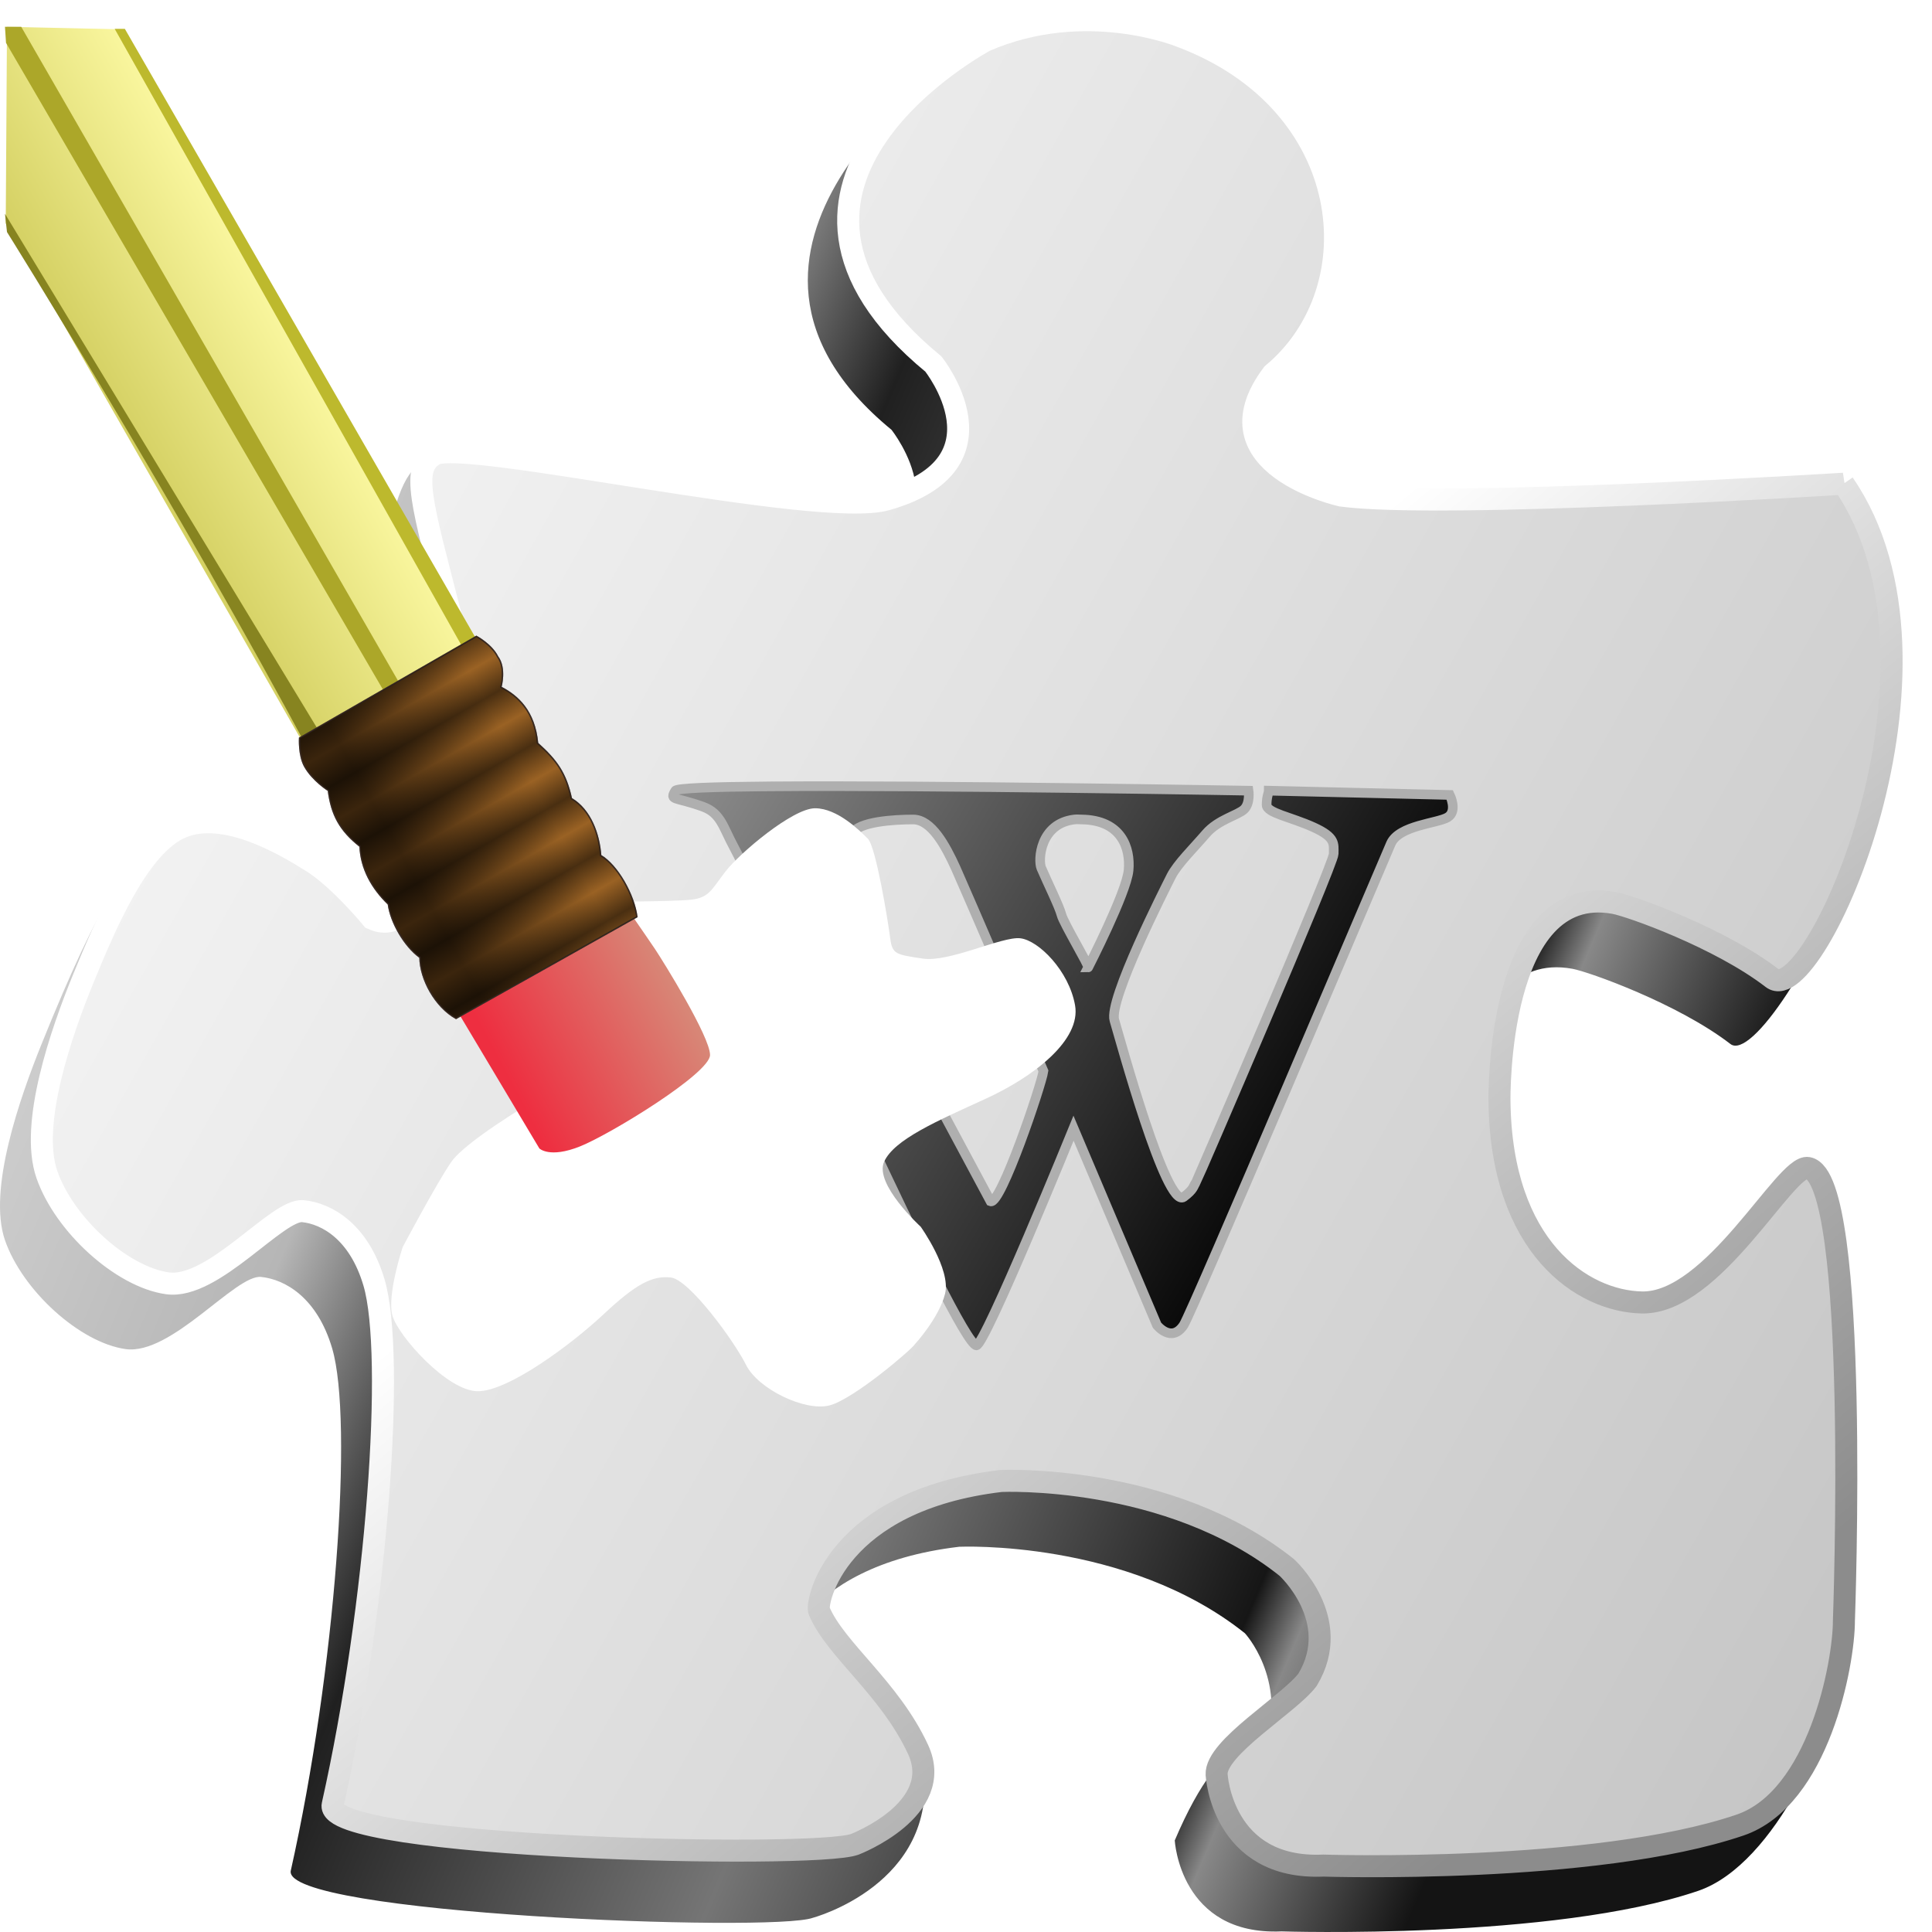
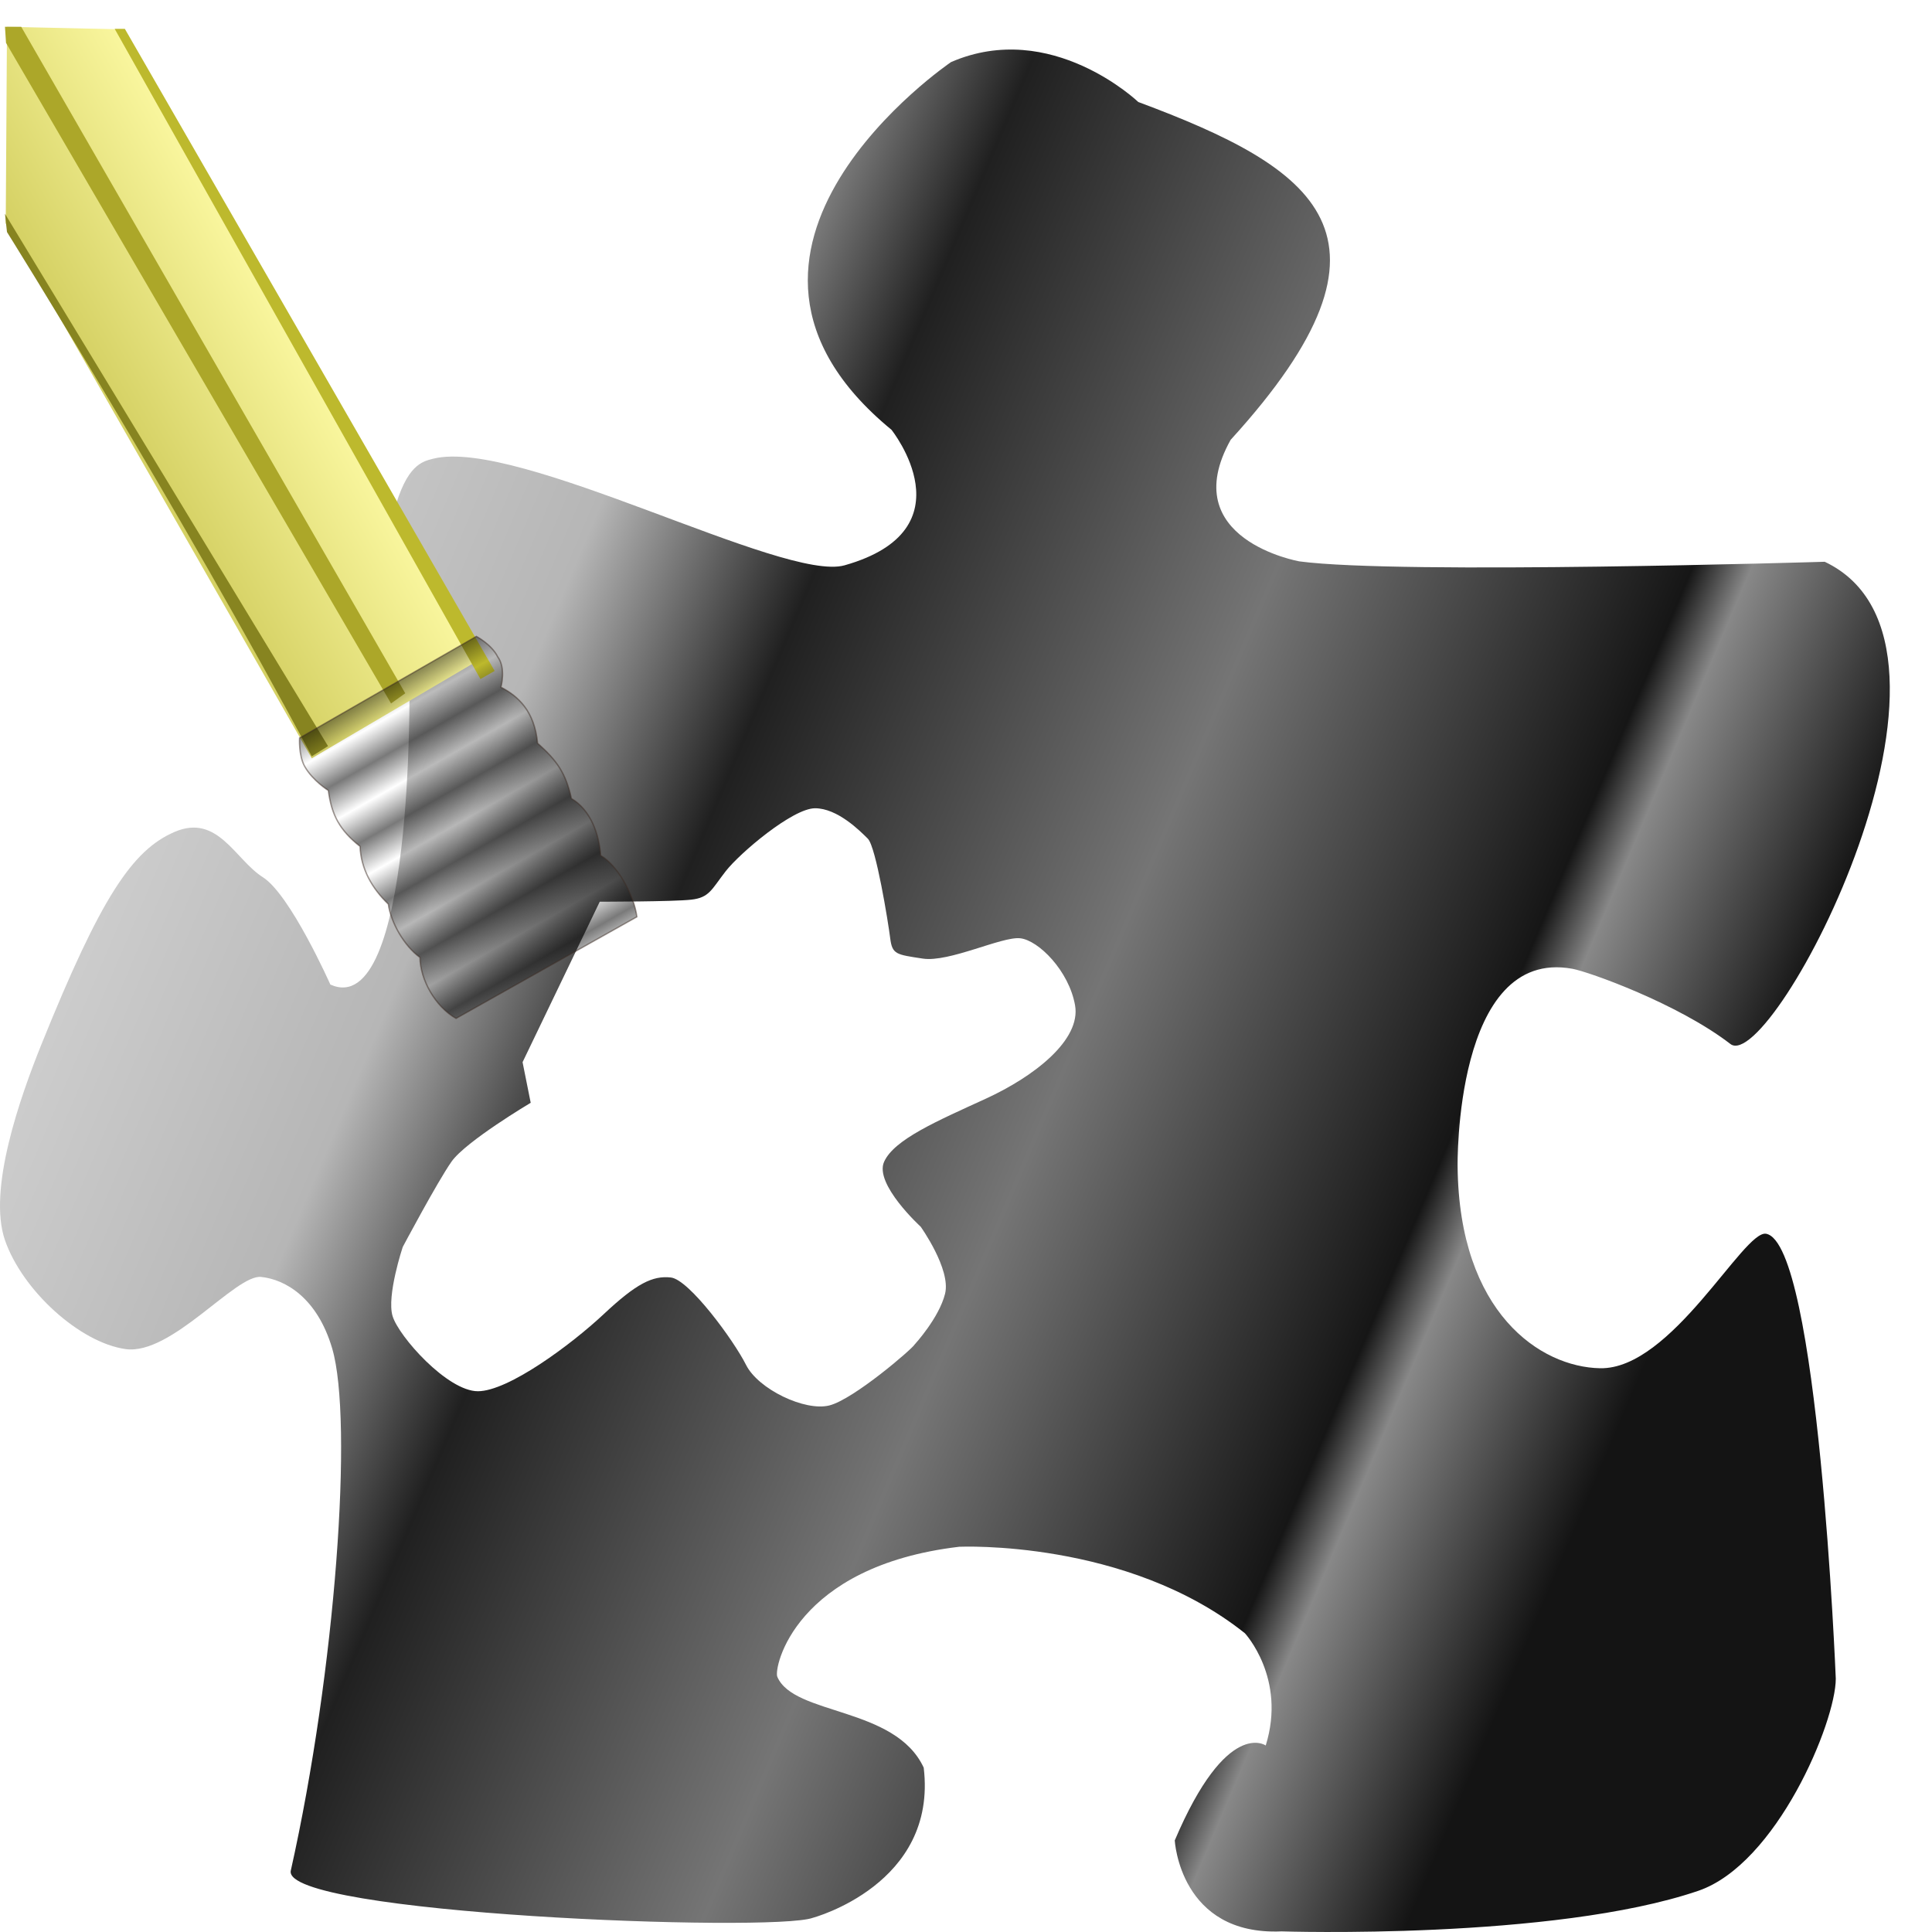
<svg xmlns="http://www.w3.org/2000/svg" xmlns:xlink="http://www.w3.org/1999/xlink" version="1.1" width="200" height="200" id="svg2">
  <defs id="defs4">
    <linearGradient id="linearGradient3414">
      <stop id="stop3416" style="stop-color:#000000;stop-opacity:0.524" offset="0" />
      <stop id="stop3418" style="stop-color:#000000;stop-opacity:0" offset="1" />
    </linearGradient>
    <linearGradient id="linearGradient3376">
      <stop id="stop3378" style="stop-color:#000000;stop-opacity:1" offset="0" />
      <stop id="stop3380" style="stop-color:#969696;stop-opacity:1" offset="1" />
    </linearGradient>
    <linearGradient id="linearGradient3302">
      <stop id="stop3304" style="stop-color:#8c8c8c;stop-opacity:1" offset="0" />
      <stop id="stop3306" style="stop-color:#ffffff;stop-opacity:1" offset="1" />
    </linearGradient>
    <linearGradient id="linearGradient3294">
      <stop id="stop3296" style="stop-color:#d3cf61;stop-opacity:1" offset="0" />
      <stop id="stop3298" style="stop-color:#fdfaa4;stop-opacity:1" offset="1" />
    </linearGradient>
    <linearGradient id="linearGradient3262">
      <stop id="stop3264" style="stop-color:#3b250d;stop-opacity:1" offset="0" />
      <stop id="stop3266" style="stop-color:#9a6224;stop-opacity:1" offset="1" />
    </linearGradient>
    <linearGradient id="linearGradient3254">
      <stop id="stop3256" style="stop-color:#ee2e40;stop-opacity:1" offset="0" />
      <stop id="stop3258" style="stop-color:#d68c7a;stop-opacity:1" offset="1" />
    </linearGradient>
    <linearGradient id="linearGradient3246">
      <stop id="stop3248" style="stop-color:#ffffff;stop-opacity:1" offset="0" />
      <stop id="stop3250" style="stop-color:#c5c5c5;stop-opacity:1" offset="1" />
    </linearGradient>
    <linearGradient id="linearGradient3214">
      <stop id="stop3216" style="stop-color:#d5d5d5;stop-opacity:1" offset="0" />
      <stop id="stop3244" style="stop-color:#b6b6b6;stop-opacity:1" offset="0.21" />
      <stop id="stop3242" style="stop-color:#202020;stop-opacity:1" offset="0.321" />
      <stop id="stop3240" style="stop-color:#757575;stop-opacity:1" offset="0.532" />
      <stop id="stop3222" style="stop-color:#161616;stop-opacity:1" offset="0.722" />
      <stop id="stop3226" style="stop-color:#888888;stop-opacity:1" offset="0.749" />
      <stop id="stop3224" style="stop-color:#141414;stop-opacity:1" offset="0.855" />
      <stop id="stop3218" style="stop-color:#141414;stop-opacity:1" offset="1" />
    </linearGradient>
    <linearGradient x1="60.505" y1="612.127" x2="218.069" y2="700.993" id="linearGradient3252" xlink:href="#linearGradient3246" gradientUnits="userSpaceOnUse" gradientTransform="matrix(1.424,0,0,1.424,-116.647,-821.707)" />
    <linearGradient x1="217.813" y1="686.68" x2="167.43" y2="626.806" id="linearGradient3308" xlink:href="#linearGradient3302" gradientUnits="userSpaceOnUse" gradientTransform="matrix(1.424,0,0,1.424,-116.647,-821.707)" />
    <filter color-interpolation-filters="sRGB" id="filter3370">
      <feGaussianBlur stdDeviation="0.466" id="feGaussianBlur3372" />
    </filter>
    <linearGradient x1="110.18" y1="626.502" x2="111.321" y2="628.506" id="linearGradient2890" xlink:href="#linearGradient3414" gradientUnits="userSpaceOnUse" gradientTransform="matrix(1.424,0,0,1.424,-116.647,-821.707)" spreadMethod="reflect" />
    <linearGradient x1="111.083" y1="639.19" x2="120.532" y2="633.925" id="linearGradient2893" xlink:href="#linearGradient3262" gradientUnits="userSpaceOnUse" gradientTransform="matrix(1.424,0,0,1.424,-116.647,-821.707)" spreadMethod="pad" />
    <linearGradient x1="95.107" y1="616.726" x2="108.967" y2="608.848" id="linearGradient2899" xlink:href="#linearGradient3294" gradientUnits="userSpaceOnUse" gradientTransform="matrix(1.424,0,0,1.424,-116.647,-821.707)" />
    <linearGradient x1="118.732" y1="655.177" x2="131.698" y2="648.244" id="linearGradient2902" xlink:href="#linearGradient3254" gradientUnits="userSpaceOnUse" gradientTransform="matrix(1.424,0,0,1.424,-116.647,-821.707)" />
    <linearGradient x1="181.243" y1="658.243" x2="130.695" y2="628.374" id="linearGradient2906" xlink:href="#linearGradient3376" gradientUnits="userSpaceOnUse" gradientTransform="matrix(1.424,0,0,1.424,-116.647,-821.707)" />
    <linearGradient x1="81.786" y1="638.231" x2="216.414" y2="695.379" id="linearGradient2910" xlink:href="#linearGradient3214" gradientUnits="userSpaceOnUse" gradientTransform="matrix(1.424,0,0,1.424,-116.647,-821.707)" />
  </defs>
-   <path d="m 188.894,58.154 c 18.093,8.57 -5.506,53.203 -9.761,49.921 -5.418,-4.179 -14.665,-7.48 -16.368,-7.789 -12.246,-2.227 -11.874,20.472 -11.874,20.472 0.155,15.17 8.579,20.76 14.74,20.882 7.43,0.155 14.868,-14.347 17.197,-13.921 5.406,0.988 7.212,46.058 7.212,46.058 0,4.489 -6.122,19.201 -14.247,21.965 -15.015,5.108 -43.127,4.194 -43.127,4.194 -10.526,0.464 -11.055,-9.417 -11.055,-9.417 5.396,-12.697 9.417,-9.827 9.417,-9.827 2.167,-6.966 -2.157,-11.619 -2.157,-11.619 -12.228,-9.752 -29.57,-8.953 -29.57,-8.953 -17.027,2.012 -19.221,12.544 -18.835,13.457 1.703,4.025 12.215,3.064 15.156,9.411 1.454,12.091 -11.471,15.54 -11.471,15.54 -4.179,1.548 -55.08,-0.395 -54.047,-4.888 4.644,-20.742 6.479,-46.585 4.284,-54.047 -1.548,-5.263 -4.871,-7.149 -7.36,-7.405 -2.642,-0.272 -9.277,8.129 -14.021,7.47 C 8.264,138.998 2.314,133.588 0.514,128.383 -1.285,123.178 2.039,113.689 4.309,108.066 10.419,92.932 13.682,87.998 18.086,86.113 c 4.461,-1.909 6.267,2.892 9.123,4.696 2.856,1.804 6.99,11.114 6.99,11.114 8.668,3.87 8.189,-31.118 8.189,-31.118 -3.096,-12.074 -2.351,-15.119 -1.596,-17.89 1.302,-4.779 2.897,-5.141 4.052,-5.43 8.789,-2.202 36.289,12.815 42.583,11.037 13.119,-3.708 4.858,-14.031 4.858,-14.031 -22.599,-18.575 6.171,-38.067 6.171,-38.067 10.371,-4.489 19.379,4.135 19.379,4.135 18.265,6.811 28.877,13.776 9.562,34.971 -5.763,10.327 7.115,12.583 7.115,12.583 10.371,1.393 54.38,0.041 54.38,0.041 z" id="use2398" style="fill:url(#linearGradient2910);stroke:none" />
-   <path d="m 190.847,50.074 c 13.002,18.884 -3.126,54.473 -7.38,51.191 -5.418,-4.179 -14.665,-7.48 -16.368,-7.789 -12.246,-2.227 -11.874,20.472 -11.874,20.472 0.155,15.169 8.579,20.76 14.74,20.882 7.43,0.155 14.868,-14.347 17.197,-13.921 5.406,0.988 3.72,46.852 3.72,46.852 0,4.489 -2.631,18.407 -10.755,21.171 -15.015,5.108 -43.127,4.194 -43.127,4.194 -10.526,0.464 -11.055,-9.417 -11.055,-9.417 -0.155,-2.786 7.513,-7.287 9.417,-9.827 3.753,-6.255 -2.157,-11.619 -2.157,-11.619 -12.228,-9.752 -29.57,-8.953 -29.57,-8.953 -17.027,2.012 -19.221,12.544 -18.835,13.457 1.703,4.025 7.295,7.984 10.236,14.331 2.882,6.219 -6.551,9.827 -6.551,9.827 -4.179,1.548 -55.08,0.399 -54.047,-4.094 4.644,-20.742 6.479,-46.585 4.284,-54.047 -1.548,-5.263 -4.871,-7.149 -7.36,-7.405 -2.642,-0.272 -9.277,8.129 -14.021,7.47 C 12.598,132.188 6.649,126.777 4.849,121.572 3.049,116.368 6.342,106.866 8.643,101.255 10.945,95.644 14.366,87.535 18.77,85.651 c 4.461,-1.909 10.71,1.781 13.567,3.585 2.856,1.804 6.197,5.877 6.197,5.877 8.668,3.87 8.189,-31.118 8.189,-31.118 -3.096,-12.074 -4.237,-15.494 -1.754,-16.938 3.017,-1.754 39.673,6.667 46.793,4.654 13.119,-3.708 4.858,-14.031 4.858,-14.031 -22.599,-18.575 5.378,-33.465 5.378,-33.465 10.371,-4.489 20.173,-0.467 20.173,-0.467 18.265,6.811 20.148,26.156 9.562,34.971 -7.12,9.442 7.115,12.583 7.115,12.583 10.371,1.393 52,-1.228 52,-1.228 z" id="path2396" style="fill:url(#linearGradient3252);stroke:url(#linearGradient3308);stroke-width:2.279" />
-   <path d="m 79.439,81.404 c -5.591,0.049 -9.368,0.182 -9.526,0.445 -0.631,1.052 -0.081,0.607 2.842,1.656 1.886,0.677 2.1,2.155 3.256,4.264 0.932,1.701 3.606,7.567 3.606,7.567 0,0 19.563,43.726 21.456,43.936 0.862,0.096 10.06,-22.48 10.06,-22.48 l 8.636,20.388 c 0,0 1.498,1.893 2.76,0 0.889,-1.333 20.615,-47.963 21.456,-49.856 0.841,-1.893 4.824,-2.084 5.876,-2.715 1.052,-0.631 0.223,-2.315 0.223,-2.315 l -18.741,-0.445 c 0,0.21 -0.223,0.628 -0.223,1.469 0,0.841 2.538,1.263 4.852,2.315 2.314,1.052 2.092,1.708 2.092,2.76 0,1.052 -14.159,33.888 -14.289,34.054 -0.252,0.351 -0.17,0.671 -1.246,1.469 -1.799,1.253 -6.536,-16.192 -7.167,-18.295 -0.631,-2.103 5.245,-13.65 5.876,-14.912 0.631,-1.262 2.344,-2.935 3.606,-4.407 1.262,-1.472 3.331,-1.906 3.962,-2.537 0.631,-0.631 0.445,-1.914 0.445,-1.914 0,0 -33.04,-0.593 -49.812,-0.445 z m 15.09,3.428 c 1.893,0 3.355,2.717 4.407,5.03 0.803,1.765 9.081,21.011 9.081,21.011 -0.21,1.472 -4.424,13.909 -5.475,13.488 L 86.74,94.892 c 0,0 0.838,-7.329 1.469,-8.591 0.631,-1.262 4.428,-1.469 6.321,-1.469 z m 16.693,0 c 0.239,-0.028 0.487,-0.004 0.757,0 4.098,0.058 5.062,2.939 4.852,5.253 -0.21,2.314 -4.184,10.06 -4.184,10.06 0.21,0 -2.55,-4.589 -2.76,-5.431 -0.21,-0.841 -1.461,-3.38 -2.092,-4.852 -0.347,-0.811 -0.15,-4.611 3.428,-5.03 z" id="path2400" style="fill:url(#linearGradient2906);stroke:#afafaf;stroke-width:0.997" />
+   <path d="m 188.894,58.154 c 18.093,8.57 -5.506,53.203 -9.761,49.921 -5.418,-4.179 -14.665,-7.48 -16.368,-7.789 -12.246,-2.227 -11.874,20.472 -11.874,20.472 0.155,15.17 8.579,20.76 14.74,20.882 7.43,0.155 14.868,-14.347 17.197,-13.921 5.406,0.988 7.212,46.058 7.212,46.058 0,4.489 -6.122,19.201 -14.247,21.965 -15.015,5.108 -43.127,4.194 -43.127,4.194 -10.526,0.464 -11.055,-9.417 -11.055,-9.417 5.396,-12.697 9.417,-9.827 9.417,-9.827 2.167,-6.966 -2.157,-11.619 -2.157,-11.619 -12.228,-9.752 -29.57,-8.953 -29.57,-8.953 -17.027,2.012 -19.221,12.544 -18.835,13.457 1.703,4.025 12.215,3.064 15.156,9.411 1.454,12.091 -11.471,15.54 -11.471,15.54 -4.179,1.548 -55.08,-0.395 -54.047,-4.888 4.644,-20.742 6.479,-46.585 4.284,-54.047 -1.548,-5.263 -4.871,-7.149 -7.36,-7.405 -2.642,-0.272 -9.277,8.129 -14.021,7.47 C 8.264,138.998 2.314,133.588 0.514,128.383 -1.285,123.178 2.039,113.689 4.309,108.066 10.419,92.932 13.682,87.998 18.086,86.113 c 4.461,-1.909 6.267,2.892 9.123,4.696 2.856,1.804 6.99,11.114 6.99,11.114 8.668,3.87 8.189,-31.118 8.189,-31.118 -3.096,-12.074 -2.351,-15.119 -1.596,-17.89 1.302,-4.779 2.897,-5.141 4.052,-5.43 8.789,-2.202 36.289,12.815 42.583,11.037 13.119,-3.708 4.858,-14.031 4.858,-14.031 -22.599,-18.575 6.171,-38.067 6.171,-38.067 10.371,-4.489 19.379,4.135 19.379,4.135 18.265,6.811 28.877,13.776 9.562,34.971 -5.763,10.327 7.115,12.583 7.115,12.583 10.371,1.393 54.38,0.041 54.38,0.041 " id="use2398" style="fill:url(#linearGradient2910);stroke:none" />
  <path d="m 148.403,674.784 c 0,0 1.772,-1.92 2.215,-3.692 0.443,-1.772 -1.772,-4.873 -1.772,-4.873 0,0 -3.396,-3.101 -2.658,-4.725 0.738,-1.624 3.839,-2.953 7.383,-4.578 3.544,-1.624 6.94,-4.282 6.497,-6.793 -0.443,-2.51 -2.658,-4.725 -3.987,-4.873 -1.329,-0.148 -5.168,1.772 -7.088,1.477 -1.92,-0.295 -2.215,-0.295 -2.363,-1.477 -0.148,-1.181 -1.034,-6.645 -1.624,-7.236 -0.591,-0.591 -2.215,-2.215 -3.839,-2.215 -1.624,0 -5.464,3.249 -6.497,4.578 -1.034,1.329 -1.181,1.92 -2.51,2.067 -1.329,0.148 -6.645,0.148 -6.645,0.148 l -5.611,11.665 0.591,2.953 c 0,0 -4.725,2.806 -5.759,4.282 -1.034,1.477 -3.544,6.202 -3.544,6.202 0,0 -1.181,3.544 -0.738,5.021 0.443,1.477 3.987,5.464 6.202,5.464 2.215,0 6.793,-3.396 9.155,-5.611 2.363,-2.215 3.544,-2.806 4.873,-2.658 1.329,0.148 4.578,4.578 5.464,6.35 0.886,1.772 4.282,3.396 6.054,2.953 1.772,-0.443 6.054,-4.135 6.202,-4.43 z" transform="matrix(1.424,0,0,1.424,-116.647,-821.707)" id="path3176" style="fill:#ffffff;stroke:none;filter:url(#filter3370)" />
-   <path d="m 46.789,103.741 9.045,15.145 c 0,0 1.052,1.052 4.207,-0.21 3.155,-1.262 13.462,-7.572 13.462,-9.465 0,-1.893 -4.838,-9.676 -5.679,-10.938 -0.841,-1.262 -4.207,-6.1 -4.207,-6.1 L 46.789,103.741 z" id="path3182" style="fill:url(#linearGradient2902);stroke:none" />
  <path d="M 0.594,23.122 0.724,2.777 12.685,3.038 50.155,67.983 32.276,78.5 0.594,23.122 z" id="path3184" style="fill:url(#linearGradient2899);stroke:none" />
  <path d="M 2.197,2.777 41.951,71.769 40.479,72.821 0.623,4.437 l -0.109,-1.661 1.683,0 z" id="path3186" style="fill:#aca729;stroke:none" />
  <path d="M 33.958,77.238 0.514,22.128 0.724,24.021 c 0,0 17.879,28.607 31.551,54.269 l 1.683,-1.052 z" id="path3188" style="fill:#878420;stroke:none" />
  <path d="M 12.924,2.987 51.206,69.455 49.734,70.297 c 0,0 -37.862,-67.31 -37.862,-67.31 l 1.052,0 z" id="path3190" style="fill:#bdb92d;stroke:none" />
-   <path d="m 49.313,65.879 c 0,0 1.562,0.824 2.201,2.103 0.892,1.19 0.34,3.155 0.34,3.155 1.737,0.9 3.477,2.458 3.798,5.803 1.966,1.763 2.921,3.087 3.498,5.722 2,1.193 2.87,3.712 3.033,5.898 1.757,1.034 3.457,4.107 3.746,6.347 L 47.21,105.424 c -2.147,-1.19 -3.715,-4.057 -3.735,-6.31 -1.609,-1.158 -3.034,-3.653 -3.273,-5.518 -1.679,-1.609 -2.84,-3.674 -2.931,-5.98 -2.093,-1.652 -2.957,-3.281 -3.279,-5.785 0,0 -1.622,-1.012 -2.449,-2.492 -0.643,-1.15 -0.53,-2.942 -0.53,-2.942 L 49.313,65.879 z" id="use3400" style="fill:url(#linearGradient2893);stroke:#3b2c23;stroke-width:0.142" />
  <path d="m 49.313,65.879 c 0,0 1.562,0.824 2.201,2.103 0.892,1.19 0.34,3.155 0.34,3.155 1.737,0.9 3.477,2.458 3.798,5.803 1.966,1.763 2.921,3.087 3.498,5.722 2,1.193 2.87,3.712 3.033,5.898 1.757,1.034 3.457,4.107 3.746,6.347 L 47.21,105.424 c -2.147,-1.19 -3.715,-4.057 -3.735,-6.31 -1.609,-1.158 -3.034,-3.653 -3.273,-5.518 -1.679,-1.609 -2.84,-3.674 -2.931,-5.98 -2.093,-1.652 -2.957,-3.281 -3.279,-5.785 0,0 -1.622,-1.012 -2.449,-2.492 -0.643,-1.15 -0.53,-2.942 -0.53,-2.942 L 49.313,65.879 z" id="use3422" style="fill:url(#linearGradient2890);stroke:#3b2c23;stroke-width:0.142;stroke-opacity:0.49" />
</svg>